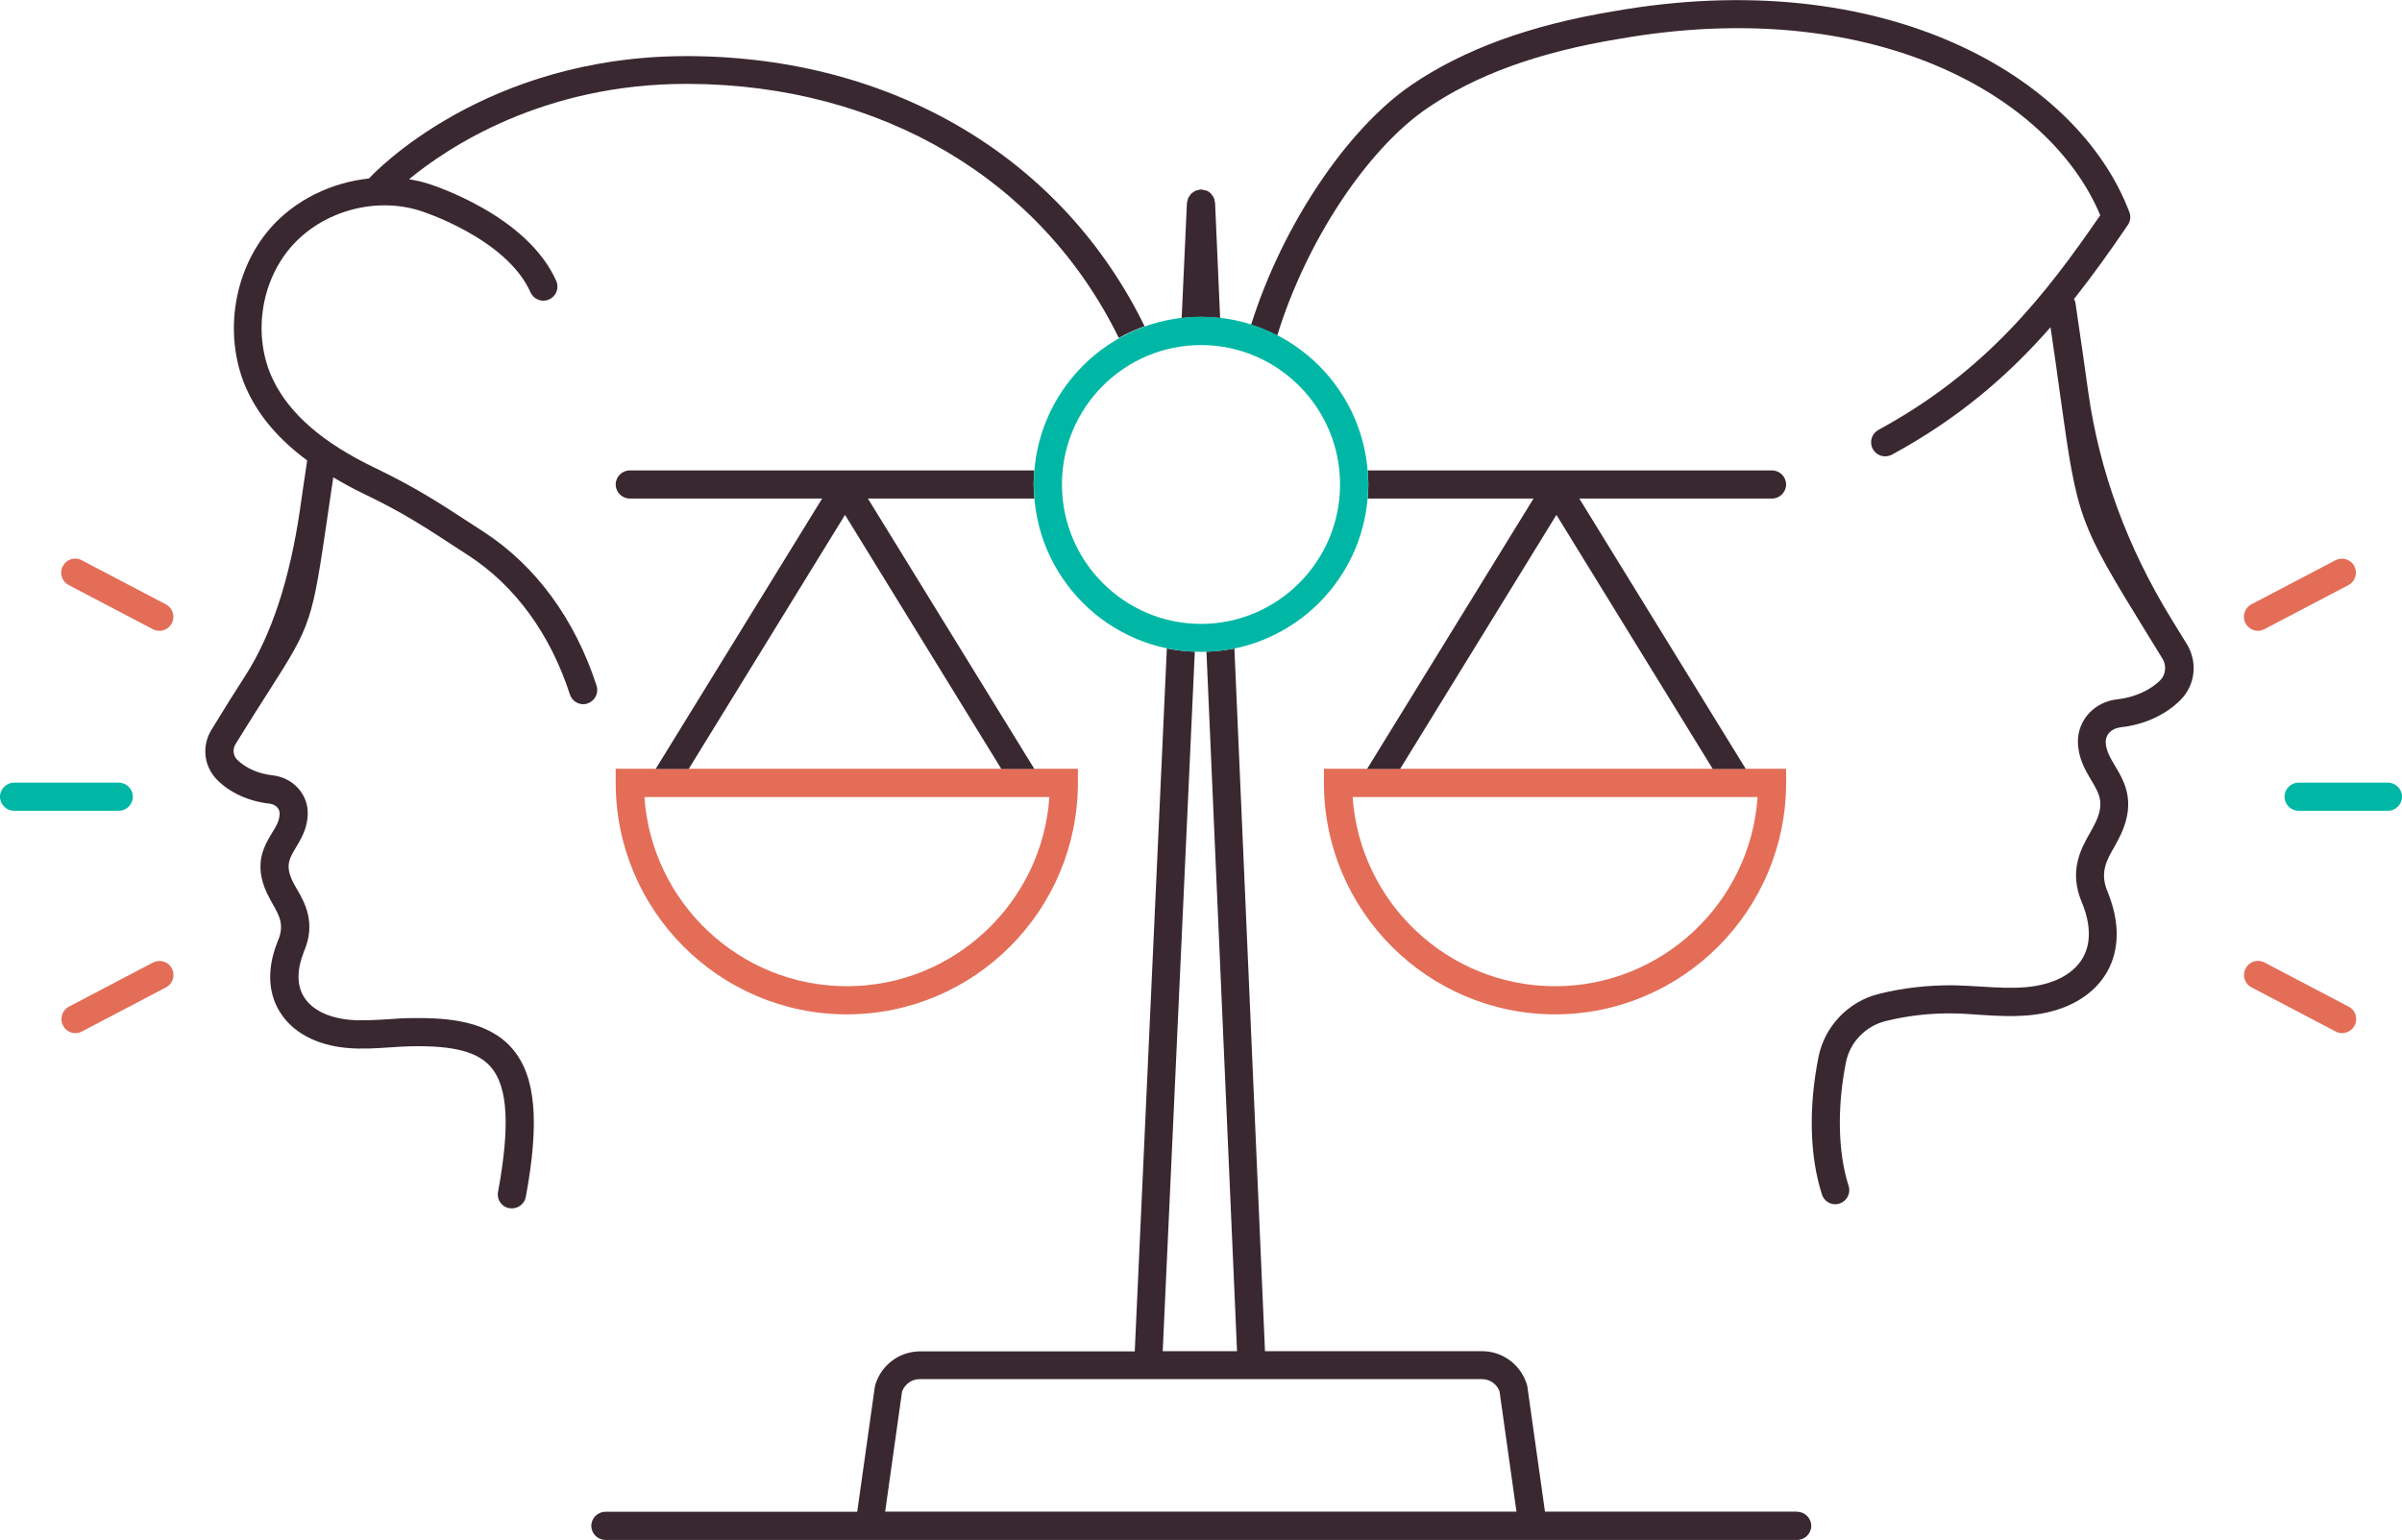
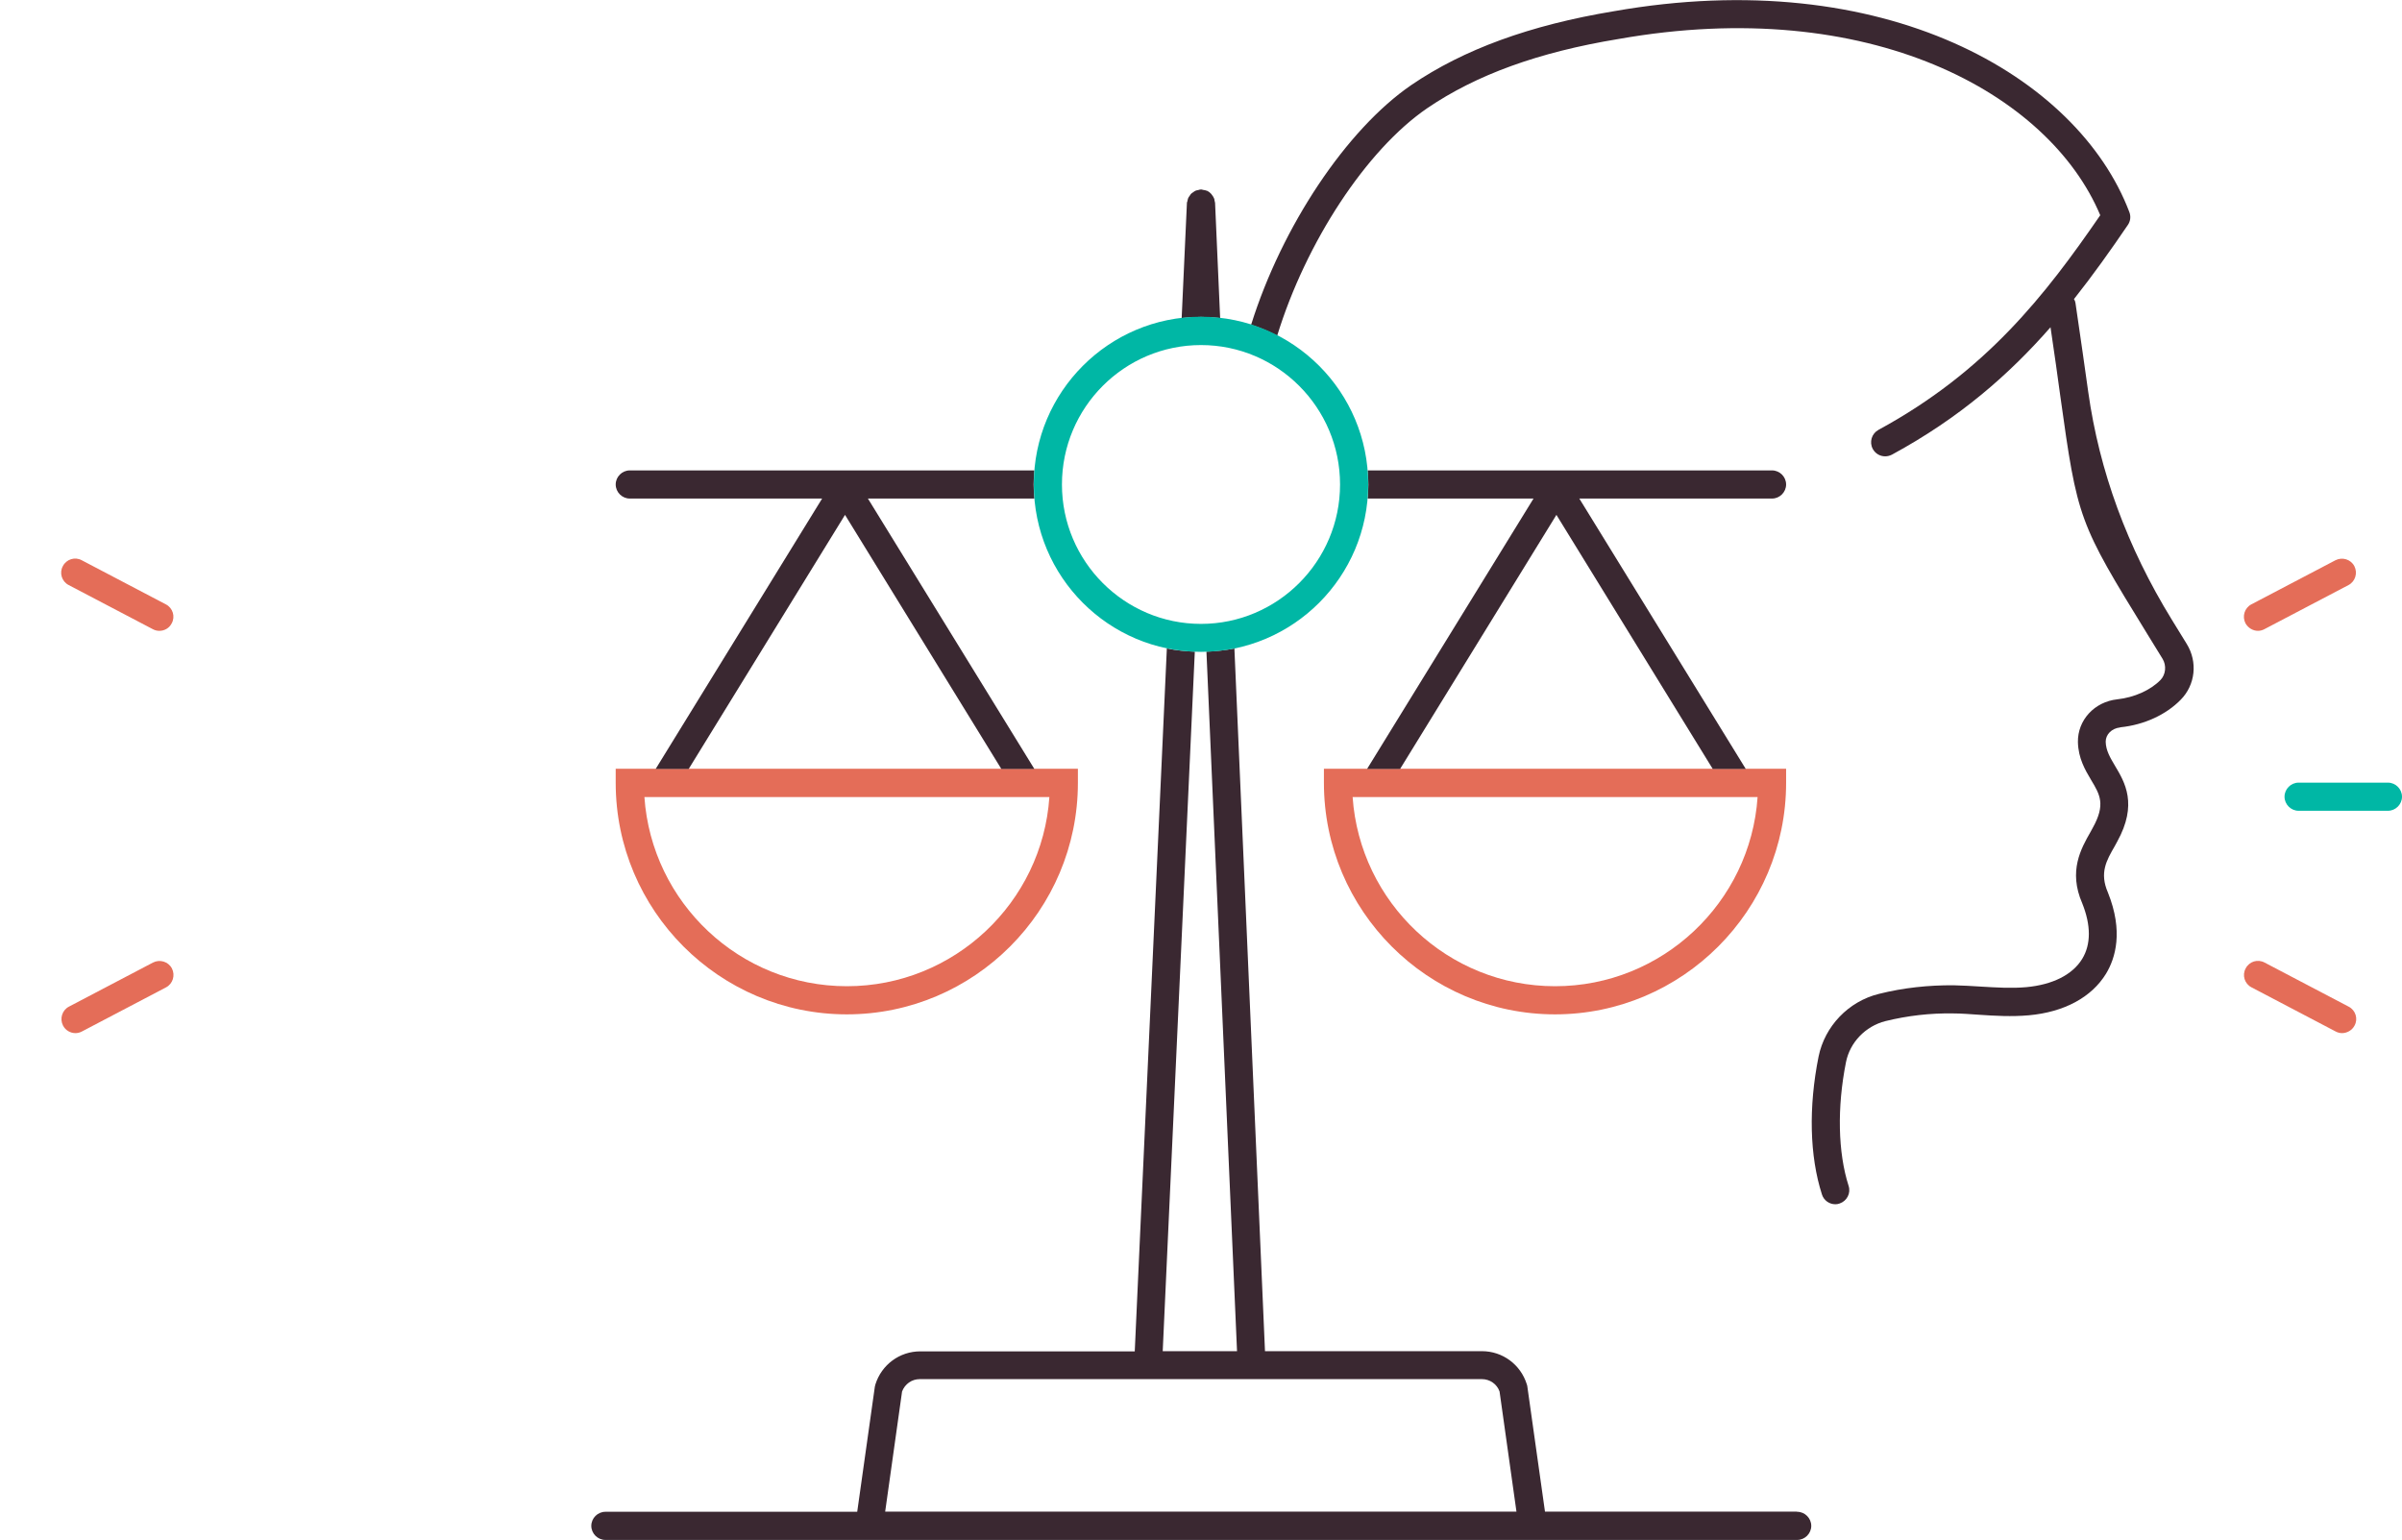
<svg xmlns="http://www.w3.org/2000/svg" id="Layer_2" viewBox="0 0 128 82.06">
  <defs>
    <style>.cls-1{fill:#00b7a5;}.cls-2{fill:#e46d58;}.cls-3{fill:#3a2831;}</style>
  </defs>
  <g id="Integrity">
    <path class="cls-1" d="m127.25,43.21h-4.76c-.41,0-.75-.34-.75-.75s.34-.75.75-.75h4.76c.41,0,.75.34.75.75s-.34.75-.75.75Z" />
    <path class="cls-2" d="m124.81,55.06c-.12,0-.24-.03-.35-.09l-4.48-2.35c-.37-.19-.51-.65-.31-1.01.19-.37.64-.51,1.01-.31l4.48,2.35c.37.19.51.65.31,1.01-.13.25-.4.4-.67.4Z" />
    <path class="cls-2" d="m120.33,33.62c-.27,0-.53-.15-.67-.4-.19-.37-.05-.82.31-1.01l4.48-2.35c.37-.19.82-.05,1.01.31.19.37.05.82-.31,1.01l-4.48,2.35c-.11.06-.23.09-.35.09Z" />
-     <path class="cls-1" d="m6.33,43.21H.75c-.41,0-.75-.34-.75-.75s.34-.75.75-.75h5.58c.41,0,.75.34.75.75s-.34.75-.75.75Z" />
    <path class="cls-2" d="m4.02,55.06c-.27,0-.53-.15-.66-.4-.19-.37-.05-.82.31-1.01l4.48-2.35c.37-.19.82-.05,1.01.31.19.37.05.82-.31,1.01l-4.48,2.35c-.11.06-.23.09-.35.09Z" />
    <path class="cls-2" d="m8.49,33.62c-.12,0-.24-.03-.35-.09l-4.48-2.35c-.37-.19-.51-.65-.31-1.01.19-.37.65-.51,1.01-.31l4.48,2.35c.37.19.51.65.31,1.01-.13.26-.39.4-.66.4Z" />
    <path class="cls-2" d="m45.13,54.06c-6.79,0-12.32-5.53-12.32-12.34v-.75h24.63v.75c0,6.8-5.52,12.34-12.32,12.34Zm-10.79-11.58c.39,5.63,5.08,10.08,10.79,10.08s10.41-4.46,10.79-10.08h-21.58Z" />
    <path class="cls-2" d="m82.87,54.06c-6.79,0-12.32-5.53-12.32-12.34v-.75h24.63v.75c0,6.8-5.53,12.34-12.32,12.34Zm-10.79-11.58c.39,5.63,5.08,10.08,10.79,10.08s10.41-4.46,10.79-10.08h-21.58Z" />
    <path class="cls-3" d="m94.44,25.07h-21.56c.02.25.04.5.04.75s-.02.5-.04.75h8.84l-8.87,14.41h1.76l8.33-13.54,8.33,13.54h1.76l-8.87-14.41h10.27c.41,0,.75-.34.75-.75s-.34-.75-.75-.75Z" />
    <path class="cls-3" d="m55.12,26.57c-.02-.25-.04-.5-.04-.75s.02-.5.04-.75h-21.56c-.41,0-.75.34-.75.75s.34.75.75.75h10.25l-8.87,14.41h1.76l8.33-13.54,8.33,13.54h1.76l-8.87-14.41h8.86Z" />
-     <path class="cls-3" d="m61.01,17.42c-4.38-8.99-13.39-14.37-24.27-14.43-.05,0-.1,0-.15,0-10.78,0-16.64,6.22-16.89,6.48-.01.01-.01.03-.02.04-2.01.21-3.96,1.14-5.29,2.67-2.03,2.34-2.51,5.92-1.18,8.71.65,1.36,1.7,2.57,3.16,3.65-.15.97-.27,1.83-.38,2.59q-.82,5.61-2.91,8.87c-.49.76-1.08,1.69-1.81,2.89-.53.86-.41,1.95.29,2.66.68.7,1.71,1.16,2.8,1.28.27.03.55.22.54.53,0,.37-.18.67-.41,1.04-.45.75-1.07,1.79-.09,3.54l.11.2c.37.65.67,1.16.29,2.02-.72,1.79-.34,3.03.1,3.75.67,1.1,1.94,1.79,3.59,1.94.78.07,1.54.02,2.28-.03.39-.03.78-.05,1.17-.06,2.26-.04,3.53.3,4.23,1.12.9,1.06,1.01,3.17.37,6.64-.08.41.19.8.6.87.05,0,.09.01.14.01.35,0,.67-.25.74-.61.74-4,.53-6.43-.7-7.88-1.28-1.51-3.45-1.68-5.4-1.65-.41,0-.82.03-1.24.06-.71.04-1.38.09-2.04.03-1.16-.11-2.03-.54-2.45-1.23-.38-.62-.37-1.45,0-2.39.67-1.53.05-2.63-.37-3.35l-.11-.19c-.56-1-.32-1.39.07-2.04.27-.45.61-1.02.62-1.78.02-1.05-.79-1.93-1.88-2.05-.74-.08-1.45-.39-1.89-.84-.21-.21-.24-.56-.08-.82.73-1.19,1.32-2.11,1.8-2.86,2.26-3.54,2.28-3.65,3.13-9.46.08-.57.18-1.21.28-1.9.49.29,1.01.58,1.57.85,2.09,1,3.21,1.73,5.06,2.94l.57.37c2.49,1.62,4.36,4.18,5.41,7.41.1.32.4.52.71.52.08,0,.16-.01.23-.04.39-.13.61-.55.48-.95-1.16-3.56-3.24-6.39-6.02-8.2l-.57-.37c-1.84-1.2-3.05-1.99-5.23-3.04-2.77-1.33-4.54-2.87-5.42-4.69-1.09-2.27-.69-5.18.96-7.08,1.65-1.9,4.47-2.69,6.87-1.93.05.01,4.61,1.46,5.89,4.35.17.38.61.55.99.38.38-.17.55-.61.38-.99-1.56-3.52-6.61-5.11-6.82-5.18-.34-.11-.68-.18-1.02-.24,2.04-1.68,7.11-5.08,14.77-5.08.05,0,.09,0,.14,0,10.28.05,18.78,5.11,22.91,13.54.43-.24.89-.45,1.37-.62Z" />
    <path class="cls-3" d="m64,16.89c.34,0,.68.02,1.02.06l-.27-6.14s-.02-.09-.03-.13c0-.04-.01-.08-.03-.12-.03-.07-.07-.13-.12-.19,0-.01-.02-.03-.03-.04-.06-.07-.13-.12-.21-.16,0,0,0,0-.01,0-.07-.03-.14-.04-.21-.05-.03,0-.05-.02-.07-.02-.01,0-.02,0-.03,0-.01,0-.02,0-.04,0-.04,0-.08.02-.12.03-.04,0-.09.02-.13.03-.05.02-.09.05-.13.08-.04.03-.08.05-.11.08-.03.03-.06.07-.08.11-.03.04-.06.08-.08.12-.02.05-.03.1-.04.15,0,.04-.03.07-.03.11l-.28,6.14c.34-.04.68-.06,1.03-.06Z" />
    <path class="cls-3" d="m113,38.76c1.26-.13,2.43-.67,3.21-1.47.78-.79.91-2.01.32-2.97l-.8-1.3q-3.56-5.79-4.45-12.13c-.18-1.29-.4-2.84-.68-4.74-.01-.08-.04-.15-.08-.21,1.02-1.29,1.96-2.61,2.87-3.95.14-.2.17-.46.08-.69-2.75-7.24-13.07-13.24-27.48-10.7-4.46.74-7.99,2.03-10.78,3.93-3.46,2.37-6.9,7.54-8.54,12.78.48.15.95.35,1.39.58,1.53-4.98,4.75-9.9,7.99-12.12,2.61-1.78,5.93-2.99,10.19-3.69,13.37-2.37,22.95,2.89,25.68,9.39-2.93,4.26-6.09,8.33-11.82,11.44-.36.2-.5.65-.3,1.02.14.25.39.39.66.39.12,0,.24-.03.36-.09,3.63-1.97,6.26-4.29,8.45-6.79.21,1.41.38,2.63.52,3.66.92,6.59.96,6.71,4.65,12.71l.8,1.3c.22.36.17.84-.11,1.13-.54.55-1.4.93-2.3,1.03-1.22.13-2.12,1.11-2.1,2.28.02.87.39,1.49.71,2.03.47.78.77,1.3.08,2.54l-.12.22c-.5.88-1.19,2.08-.44,3.8.47,1.17.47,2.19,0,2.96-.51.84-1.57,1.38-2.98,1.51-.79.07-1.58.02-2.42-.03-.48-.03-.97-.06-1.45-.07-1.33-.01-2.68.13-3.99.46-1.62.4-2.88,1.72-3.21,3.34-.54,2.69-.48,5.3.18,7.35.1.32.4.52.71.52.08,0,.15-.01.23-.04.39-.13.61-.55.48-.94-.57-1.78-.62-4.18-.14-6.59.21-1.06,1.04-1.92,2.1-2.19,1.18-.29,2.38-.43,3.6-.41.46,0,.92.04,1.38.07.86.06,1.75.11,2.66.03,1.89-.17,3.35-.96,4.12-2.22.5-.83.93-2.25.1-4.32-.46-1.05-.08-1.71.36-2.47l.13-.24c1.11-2,.41-3.17-.11-4.04-.26-.44-.49-.82-.5-1.29,0-.39.32-.71.76-.76Z" />
    <path class="cls-3" d="m95.75,80.56h-13.42l-.94-6.67s-.01-.08-.03-.12c-.33-1.05-1.29-1.76-2.39-1.76h-11.56l-1.63-37.45c-.48.1-.99.15-1.49.17l1.63,37.28h-3.96l1.71-37.28c-.51-.02-1.01-.07-1.49-.17l-1.71,37.46h-11.43c-1.1,0-2.06.71-2.39,1.76-.01.04-.02.08-.03.12l-.94,6.67h-13.42c-.41,0-.75.34-.75.75s.34.75.75.75h63.51c.41,0,.75-.34.75-.75s-.34-.75-.75-.75Zm-48.58,0l.9-6.4c.15-.4.52-.66.94-.66h29.96c.42,0,.8.26.94.66l.9,6.4h-33.64Z" />
    <path class="cls-1" d="m64,34.74c-4.92,0-8.91-4-8.91-8.93s4-8.93,8.91-8.93,8.91,4,8.91,8.93-4,8.93-8.91,8.93Zm0-16.35c-4.09,0-7.41,3.33-7.41,7.43s3.33,7.43,7.41,7.43,7.41-3.33,7.41-7.43-3.33-7.43-7.41-7.43Z" />
  </g>
</svg>